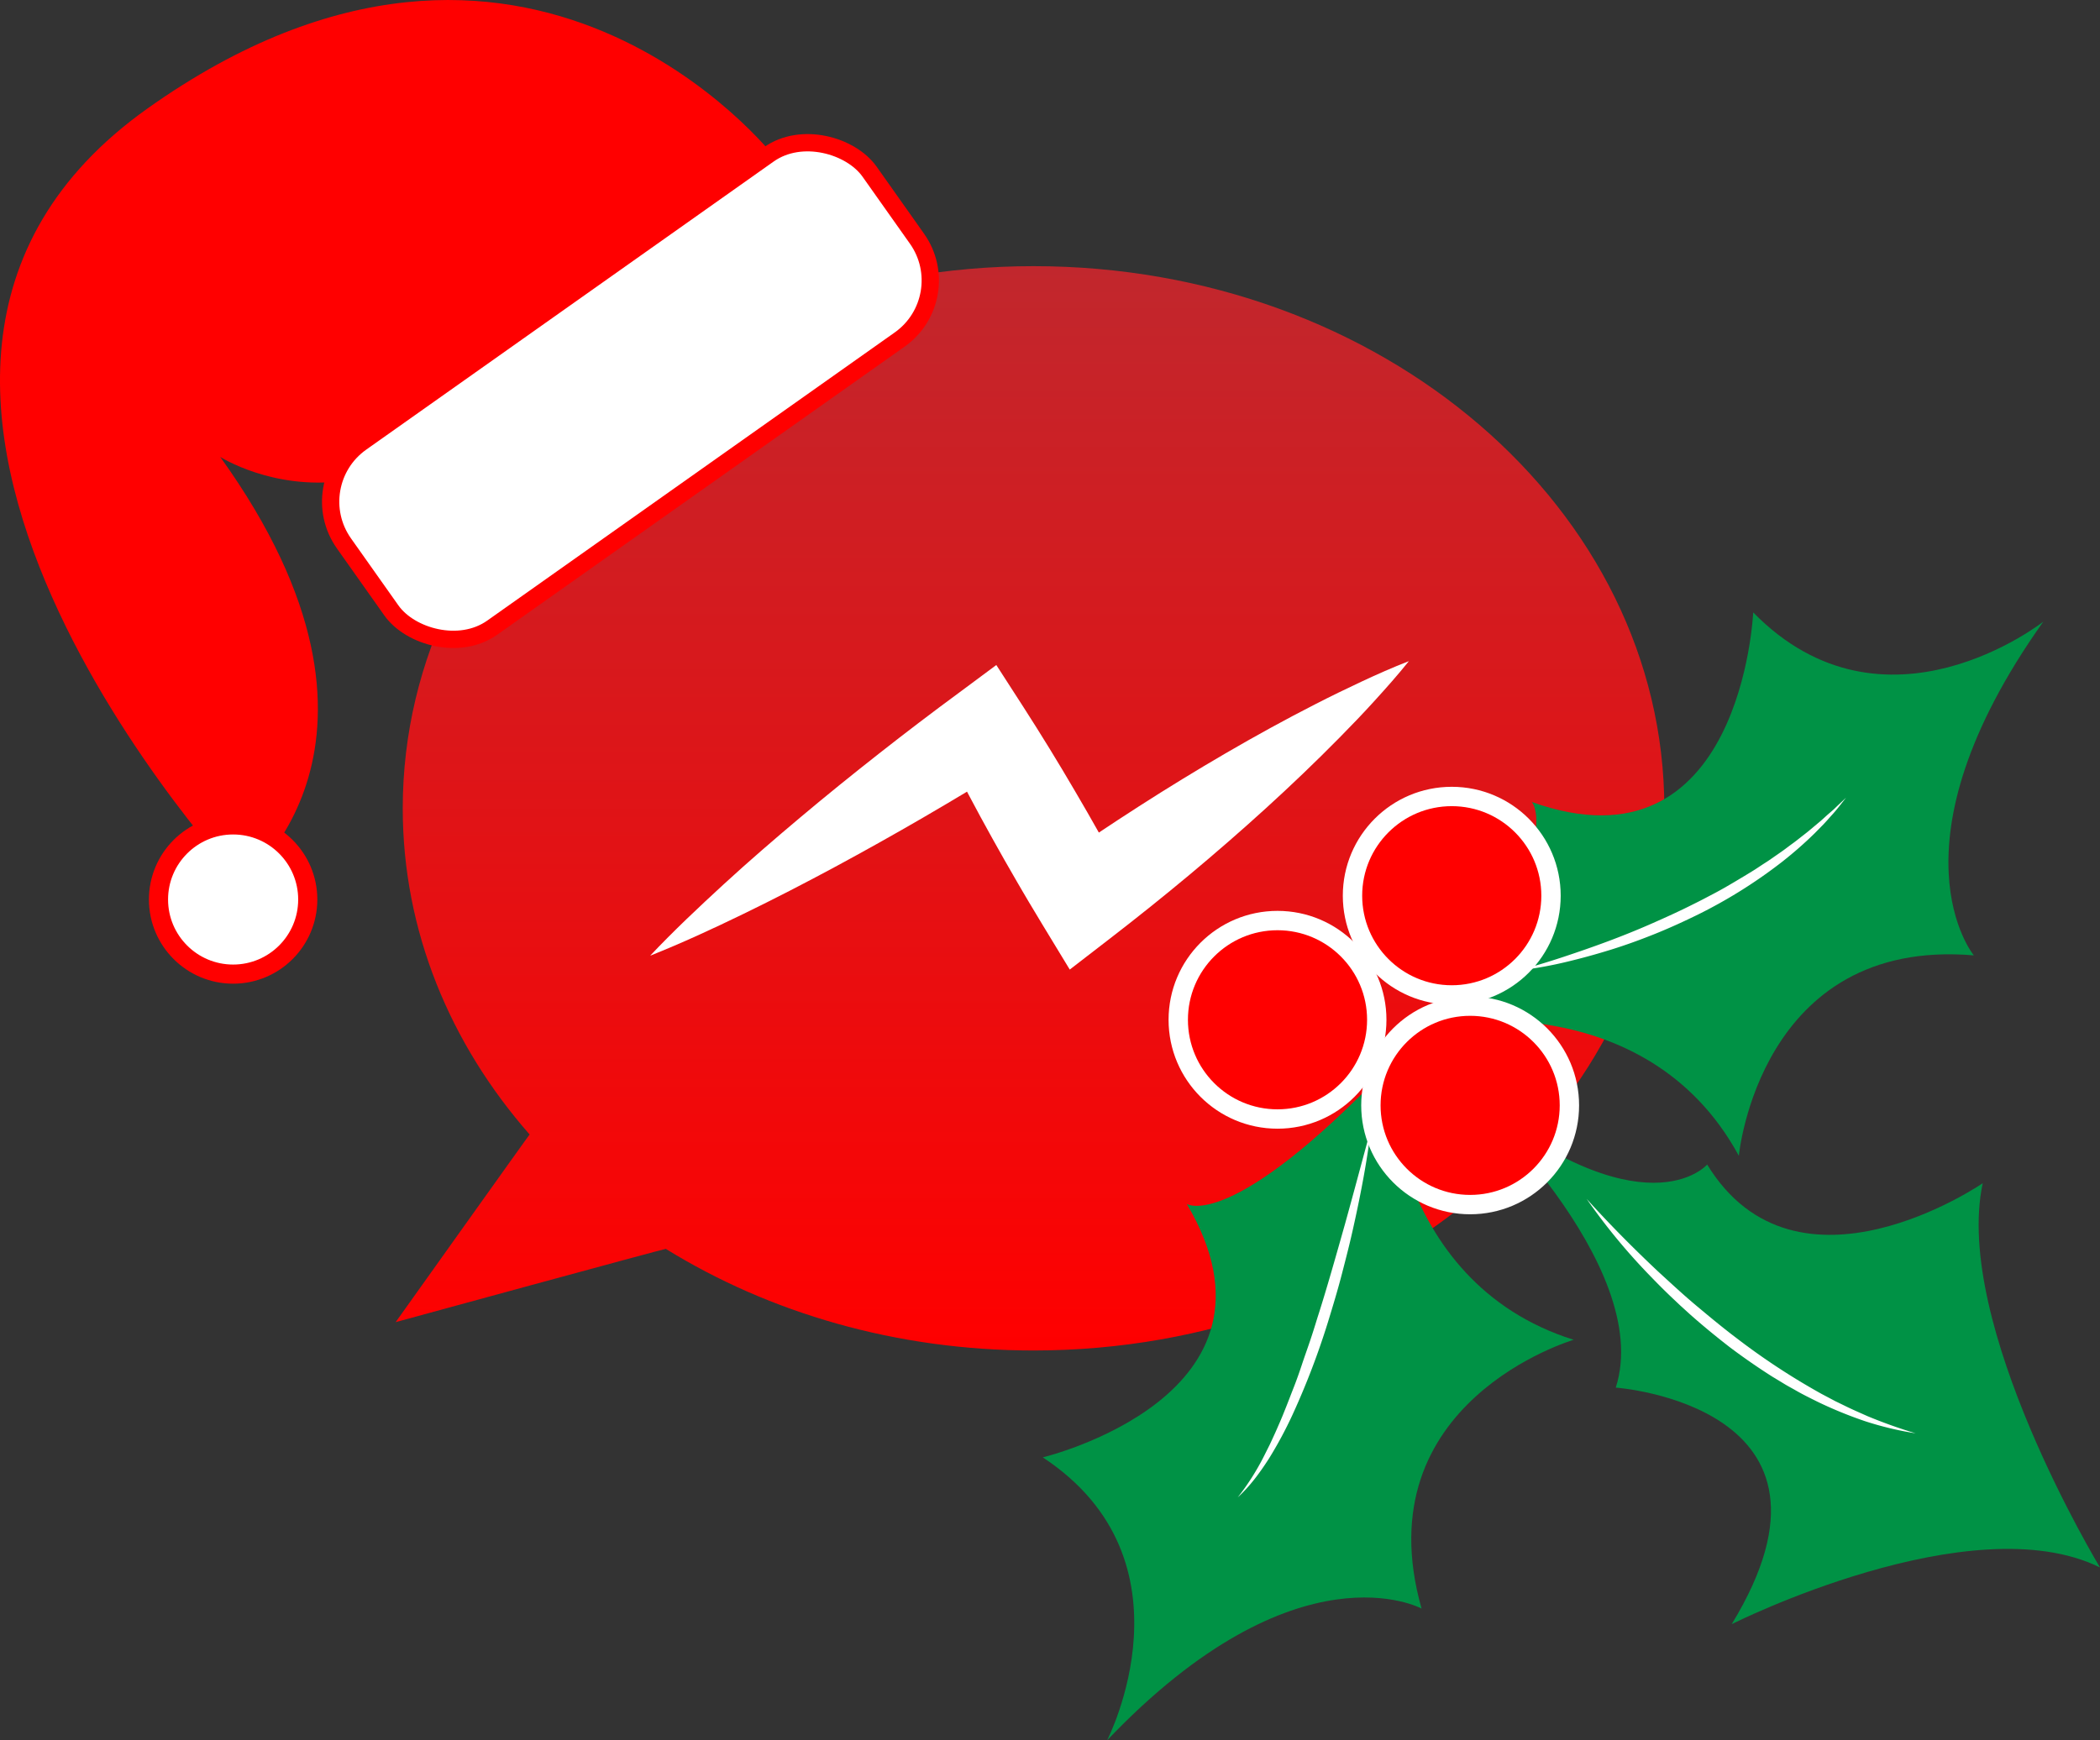
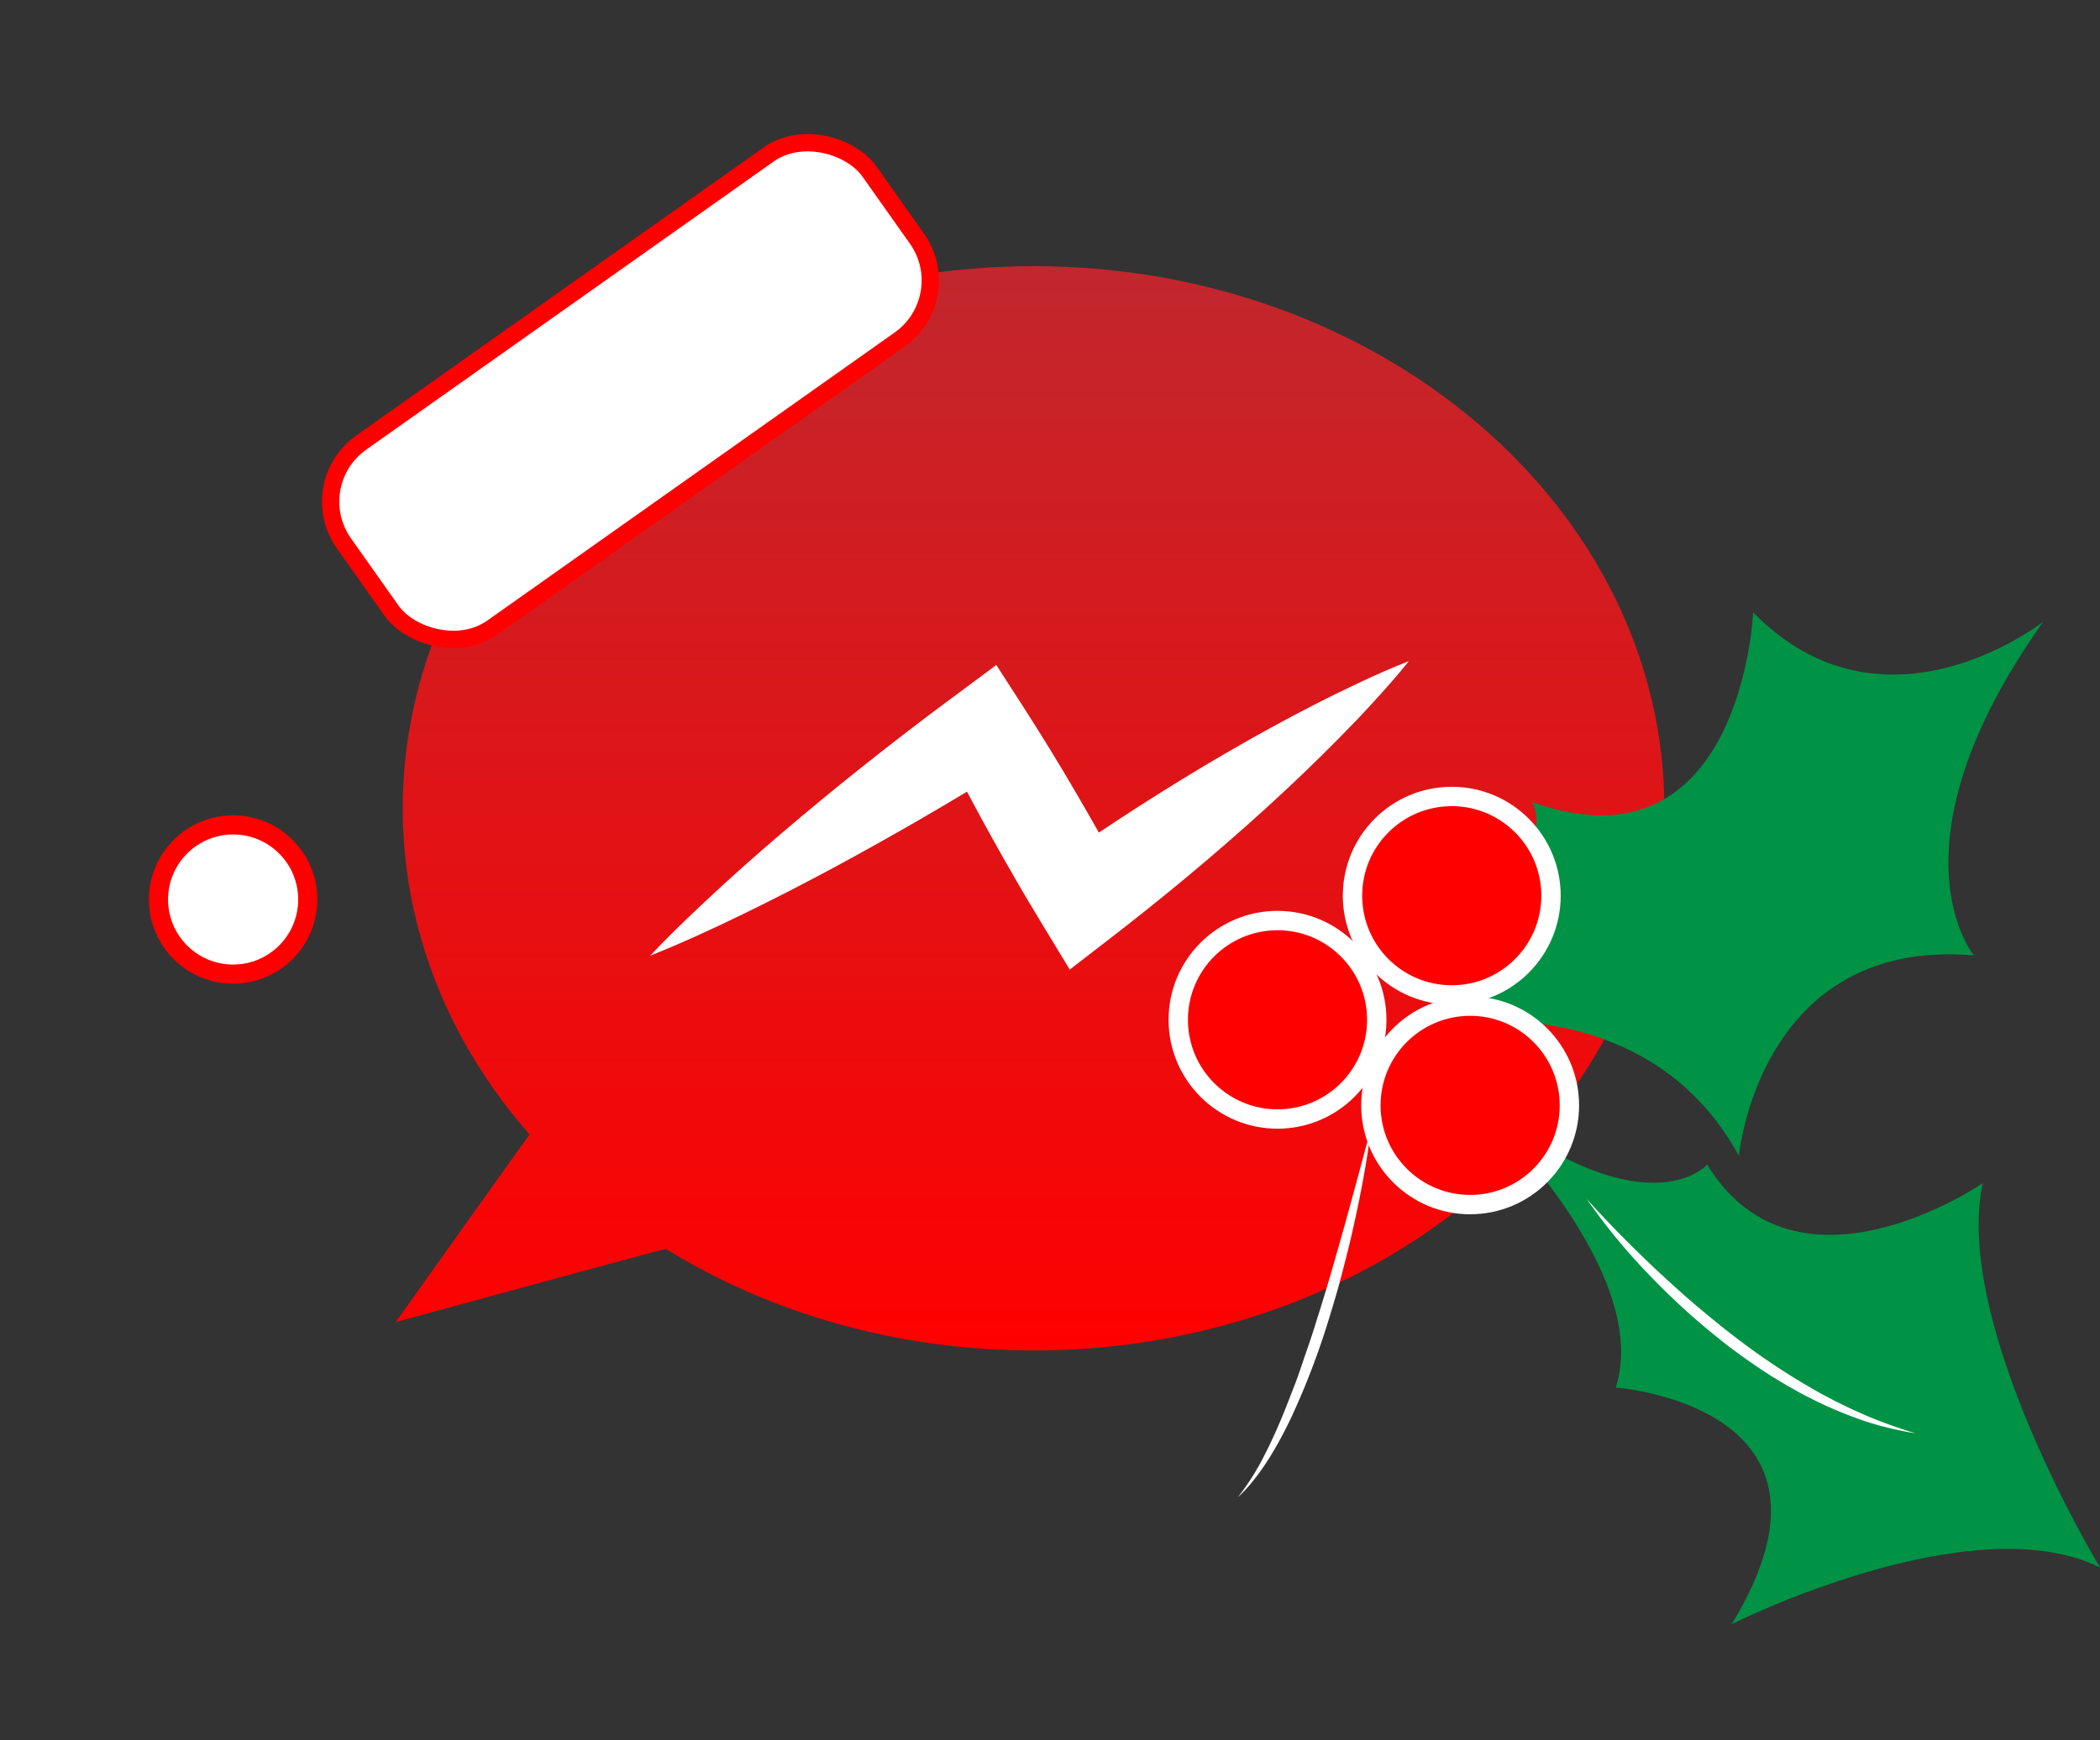
<svg xmlns="http://www.w3.org/2000/svg" viewBox="0 0 1097.45 909.72">
  <rect x="0" y="0" width="1097.45" height="909.72" fill="#333333" stroke="none" />
  <defs>
    <style>.a{fill:url(#a);}.b,.f,.g{fill:#fff;}.c{fill:#009245;}.d,.e{fill:red;}.d{stroke:#fff;stroke-width:10.12px;}.d,.f,.g{stroke-miterlimit:10;}.f,.g{stroke:red;}.f{stroke-width:9px;}.g{stroke-width:10px;}</style>
    <linearGradient id="a" x1="978.5" y1="231" x2="978.5" y2="797.82" gradientUnits="userSpaceOnUse">
      <stop offset="0" stop-color="#c1272d" />
      <stop offset="1" stop-color="red" />
    </linearGradient>
  </defs>
  <path class="a" d="M1310,514.41c0,156.52-147.59,283.41-329.65,283.41-71.7,0-138.06-19.68-192.16-53.11C788,744.44,647,783,647,783s70-98.29,70-98.09c-41.62-47.44-66.3-106.49-66.3-170.5C650.71,357.89,798.29,231,980.35,231S1310,357.89,1310,514.41Z" transform="translate(-440.23 -91.87)" />
  <path class="b" d="M780,591.45c12.38-13.11,25.37-25.32,38.47-37.36s26.53-23.6,40.08-35,27.29-22.49,41.16-33.39,27.9-21.58,42.07-32L960.9,439.5,975,461.36q7,10.88,13.75,21.88T1002,505.37c4.35,7.42,8.66,14.87,12.86,22.38,2.13,3.74,4.2,7.51,6.27,11.28s4.13,7.55,6.17,11.34l-35.81-7.61q21.71-15.1,44-29.42t45.24-27.69c15.31-8.91,30.87-17.49,46.77-25.61,7.93-4.07,16-8,24.12-11.8s16.37-7.47,24.88-10.76c-5.7,7.13-11.69,13.85-17.73,20.51s-12.23,13.11-18.5,19.46c-12.52,12.72-25.38,25-38.48,36.92s-26.44,23.52-40,34.84-27.32,22.33-41.27,33.1L999.28,598.7l-14.58-24c-2.23-3.67-4.46-7.35-6.64-11.06s-4.39-7.4-6.53-11.14c-4.33-7.43-8.56-14.92-12.75-22.44S950.5,515,946.47,507.37s-8-15.26-11.86-22.95l33.22,7.7q-22.46,13.94-45.34,27.23t-46.25,25.89c-15.59,8.38-31.34,16.52-47.34,24.29S796.72,584.8,780,591.45Z" transform="translate(-440.23 -91.87)" />
-   <path class="c" d="M1165.14,650.24s-.08,111.24,97.47,142c0,0-110.12,32.3-79.47,140.5,0,0-64.9-35.44-164.34,68.85,0,0,48.4-93.81-33.62-147.9,0,0,134.64-32.23,75.27-132.45C1060.45,721.23,1083.25,736.12,1165.14,650.24Z" transform="translate(-440.23 -91.87)" />
  <path class="c" d="M1190.94,627.4s109.2-21.26,158,68.65c0,0,10.74-114.26,122.8-104.77,0,0-47.15-57,36.3-174.44,0,0-82.88,65.38-151.6-4.84,0,0-6,138.31-115.69,99.11C1240.71,511.11,1259.67,530.65,1190.94,627.4Z" transform="translate(-440.23 -91.87)" />
  <path class="c" d="M1206.09,662.32s99,90.67,78.54,154.91c0,0,130.29,9.31,60.59,123.64,0,0,125-62.87,192.46-29.63,0,0-77.06-127.28-61.29-200.85,0,0-97.19,66.78-144-9.76C1332.38,700.63,1299.57,738.81,1206.09,662.32Z" transform="translate(-440.23 -91.87)" />
  <path class="b" d="M1156.8,681.3c-2.11,17.2-5.33,34.22-9.09,51.12-1.83,8.47-4,16.85-6.17,25.24s-4.68,16.69-7.23,25a399.57,399.57,0,0,1-18.57,48.65,214.52,214.52,0,0,1-12.35,23c-4.7,7.32-9.9,14.44-16.32,20.29a127.8,127.8,0,0,0,13.8-21.73l2.88-5.75c.93-1.93,1.8-3.89,2.7-5.84s1.72-3.93,2.59-5.88l1.27-3,1.21-3c1.63-4,3.12-8,4.7-12s3-8.05,4.35-12.12,2.81-8.12,4.19-12.19,2.66-8.17,3.92-12.29c2.64-8.18,5.09-16.43,7.49-24.7s4.74-16.56,7.08-24.85C1147.84,714.69,1152.3,698,1156.8,681.3Z" transform="translate(-440.23 -91.87)" />
  <path class="b" d="M1269.41,718.58c12,13.3,24.61,26,37.59,38.19,6.55,6,13.09,12.08,19.92,17.79s13.66,11.39,20.75,16.74a360,360,0,0,0,44.47,29.2l5.88,3.11,1.47.78,1.5.72,3,1.46c4,2,8.06,3.73,12.12,5.55a259.48,259.48,0,0,0,25.23,9,170.32,170.32,0,0,1-26.24-6.27A218.07,218.07,0,0,1,1390,824.59c-4-2-8.11-4-12-6.29-2-1.12-4-2.18-5.88-3.36l-5.8-3.51q-11.43-7.27-22.25-15.43c-7.13-5.53-14.1-11.25-20.84-17.24l-5-4.55-4.91-4.64q-4.89-4.67-9.57-9.53A319.54,319.54,0,0,1,1269.41,718.58Z" transform="translate(-440.23 -91.87)" />
-   <path class="b" d="M1233.62,599.22c7.93-2.19,15.78-4.53,23.56-7.11s15.49-5.25,23.13-8.1,15.22-5.89,22.68-9.17,14.88-6.63,22.14-10.31c3.66-1.78,7.24-3.7,10.84-5.59s7.13-3.93,10.61-6,7-4.17,10.44-6.31c1.72-1.09,3.39-2.24,5.1-3.35l2.56-1.66,2.51-1.74c1.66-1.16,3.35-2.3,5-3.49s3.25-2.45,4.91-3.64,3.23-2.48,4.84-3.73,3.23-2.49,4.77-3.83l4.7-3.93c1.56-1.32,3-2.73,4.58-4.08l2.3-2c.76-.69,1.47-1.42,2.22-2.12l4.48-4.24c-2.56,3.21-5,6.53-7.84,9.55-1.37,1.55-2.73,3.1-4.16,4.59l-4.34,4.42a204.47,204.47,0,0,1-18.75,16.27,257.49,257.49,0,0,1-42.13,26.2c-7.43,3.65-15,7.12-22.63,10.19s-15.44,5.91-23.33,8.35S1266,593,1258,594.89A220.91,220.91,0,0,1,1233.62,599.22Z" transform="translate(-440.23 -91.87)" />
  <circle class="d" cx="758.68" cy="468.22" r="51.87" />
  <circle class="d" cx="768.29" cy="577.82" r="51.87" />
  <circle class="d" cx="667.62" cy="533.08" r="51.87" />
-   <path class="e" d="M845.07,174S715.82,7.56,517.31,148.58s49.07,404.9,49.07,404.9,96.9-72.52-11.06-222.76c0,0,27.29,17.41,64.33,12.57C660.39,338,584.69,348.41,845.07,174Z" transform="translate(-440.23 -91.87)" />
  <rect class="f" x="606.17" y="238.05" width="335" height="118" rx="37.64" transform="matrix(-0.82, 0.58, -0.58, -0.82, 1136.18, -0.73)" />
  <circle class="g" cx="121.83" cy="470.21" r="39" />
</svg>